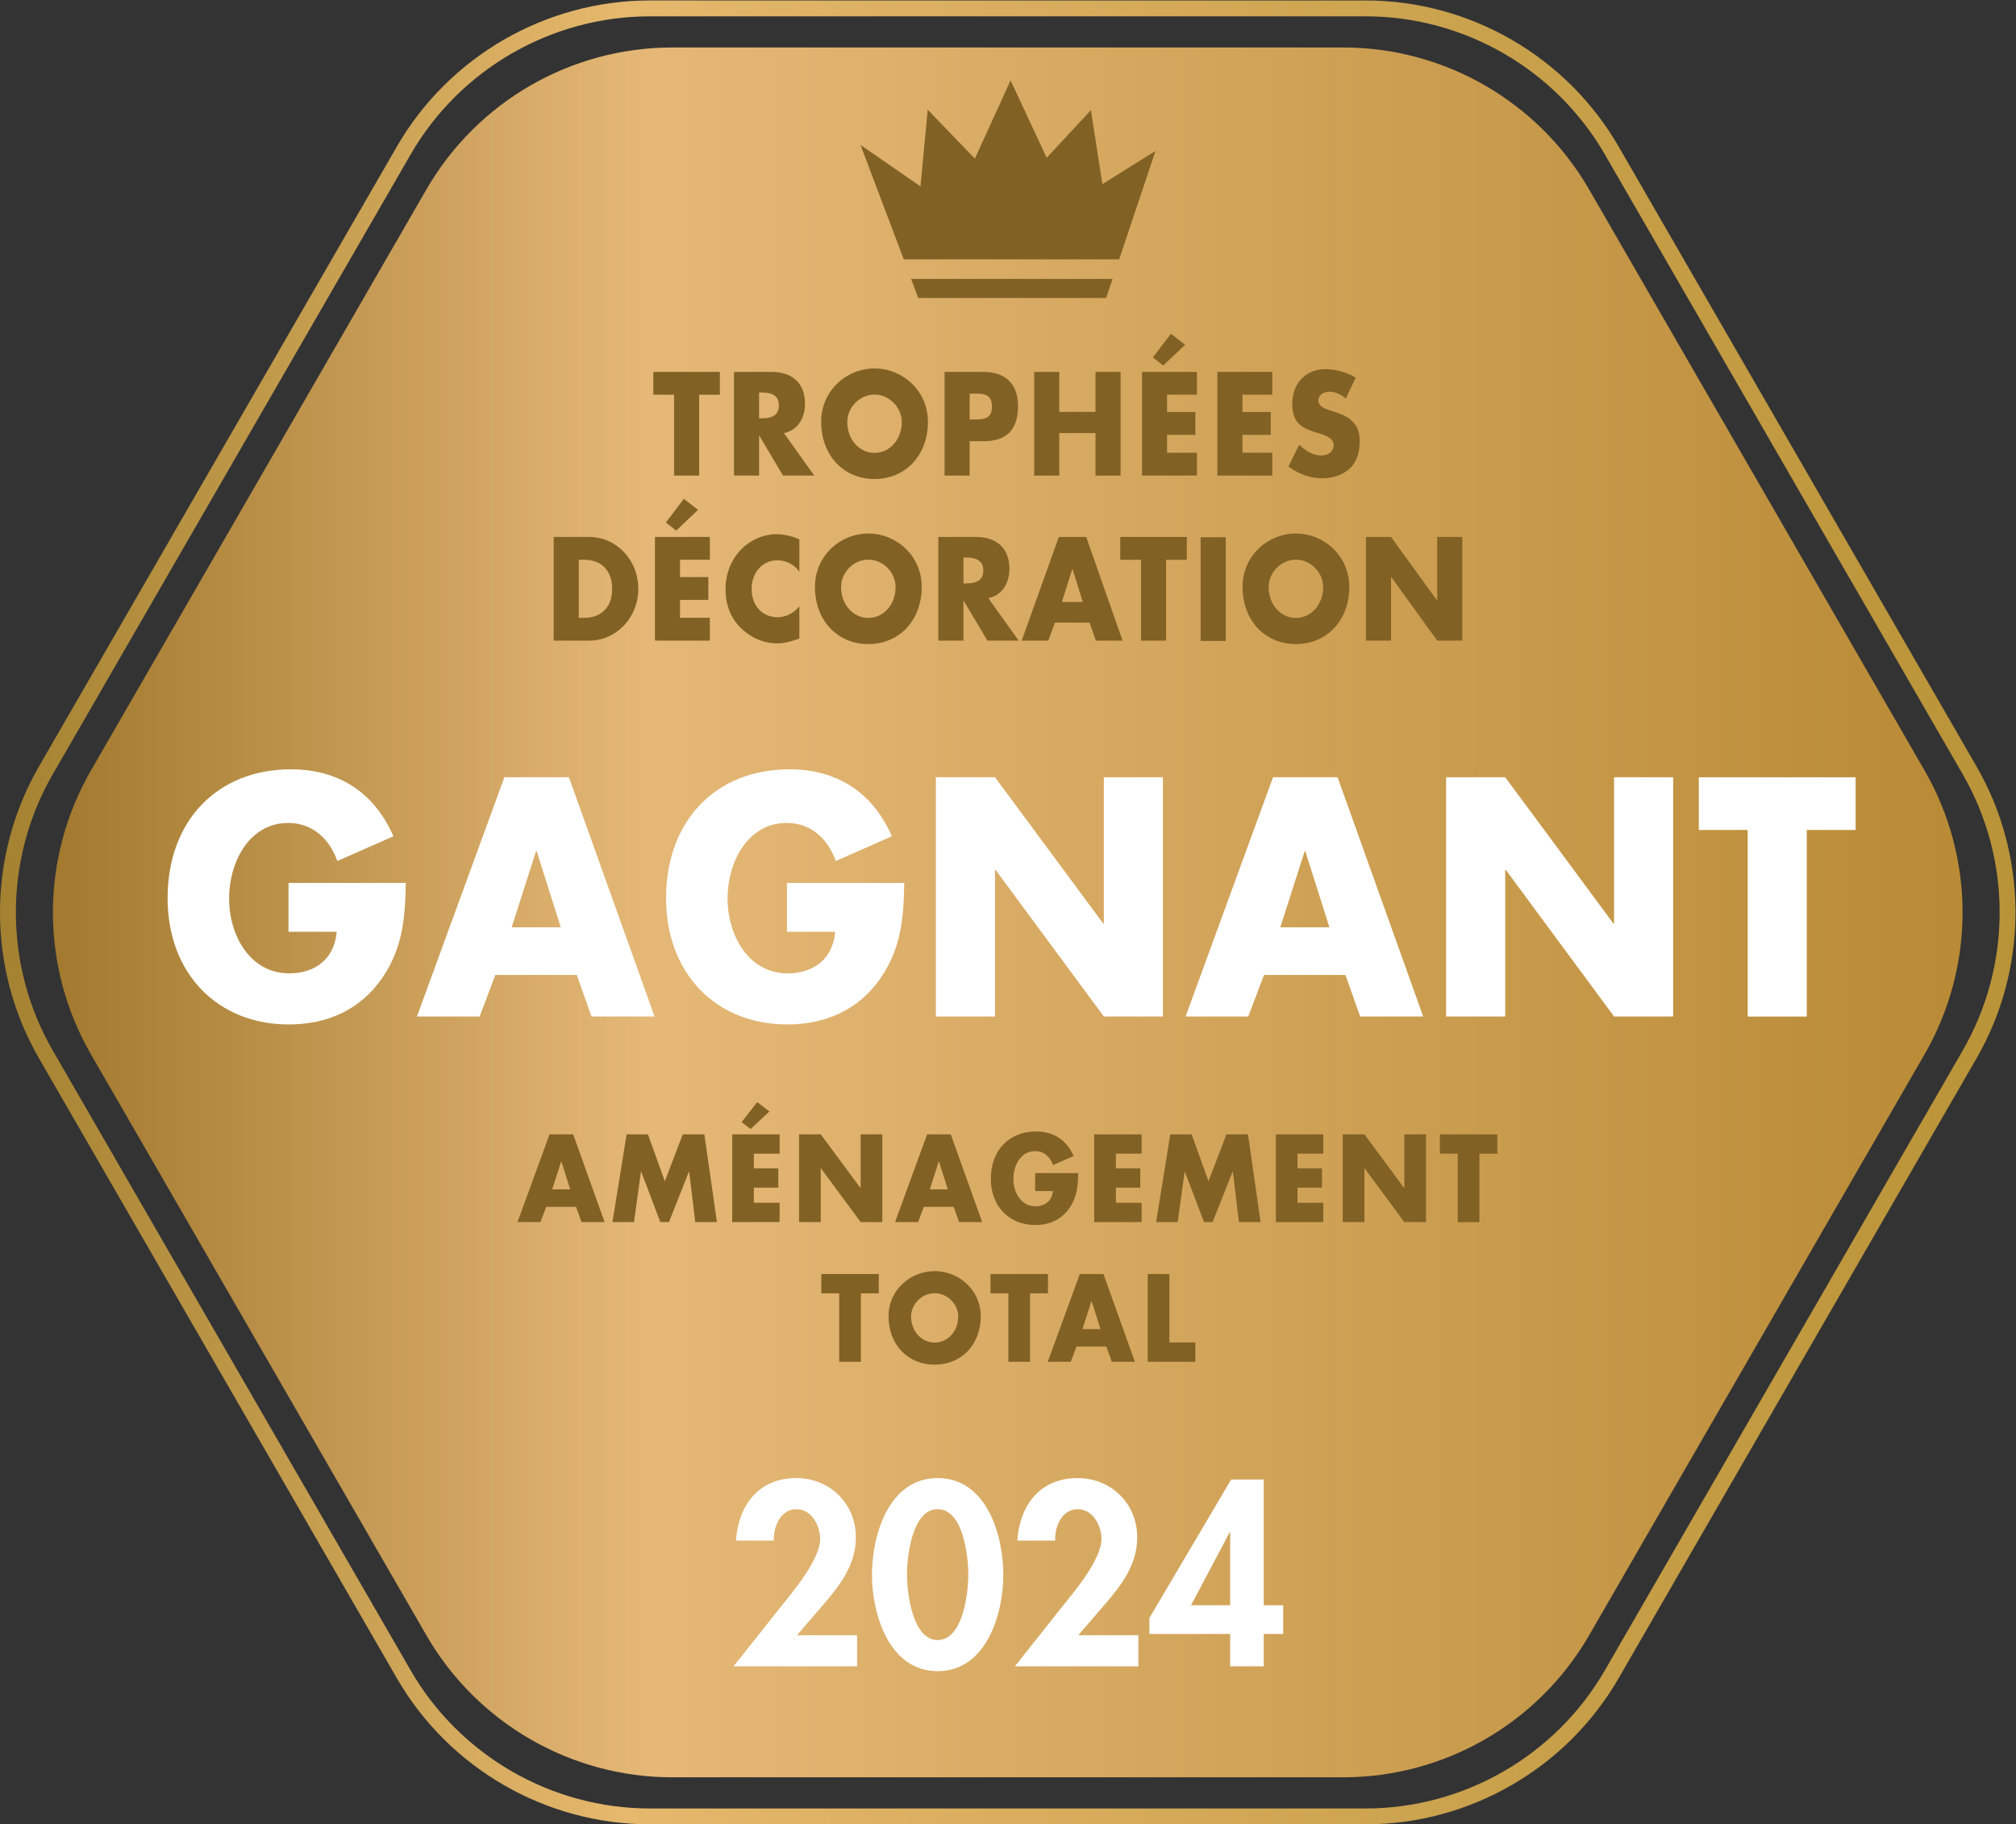
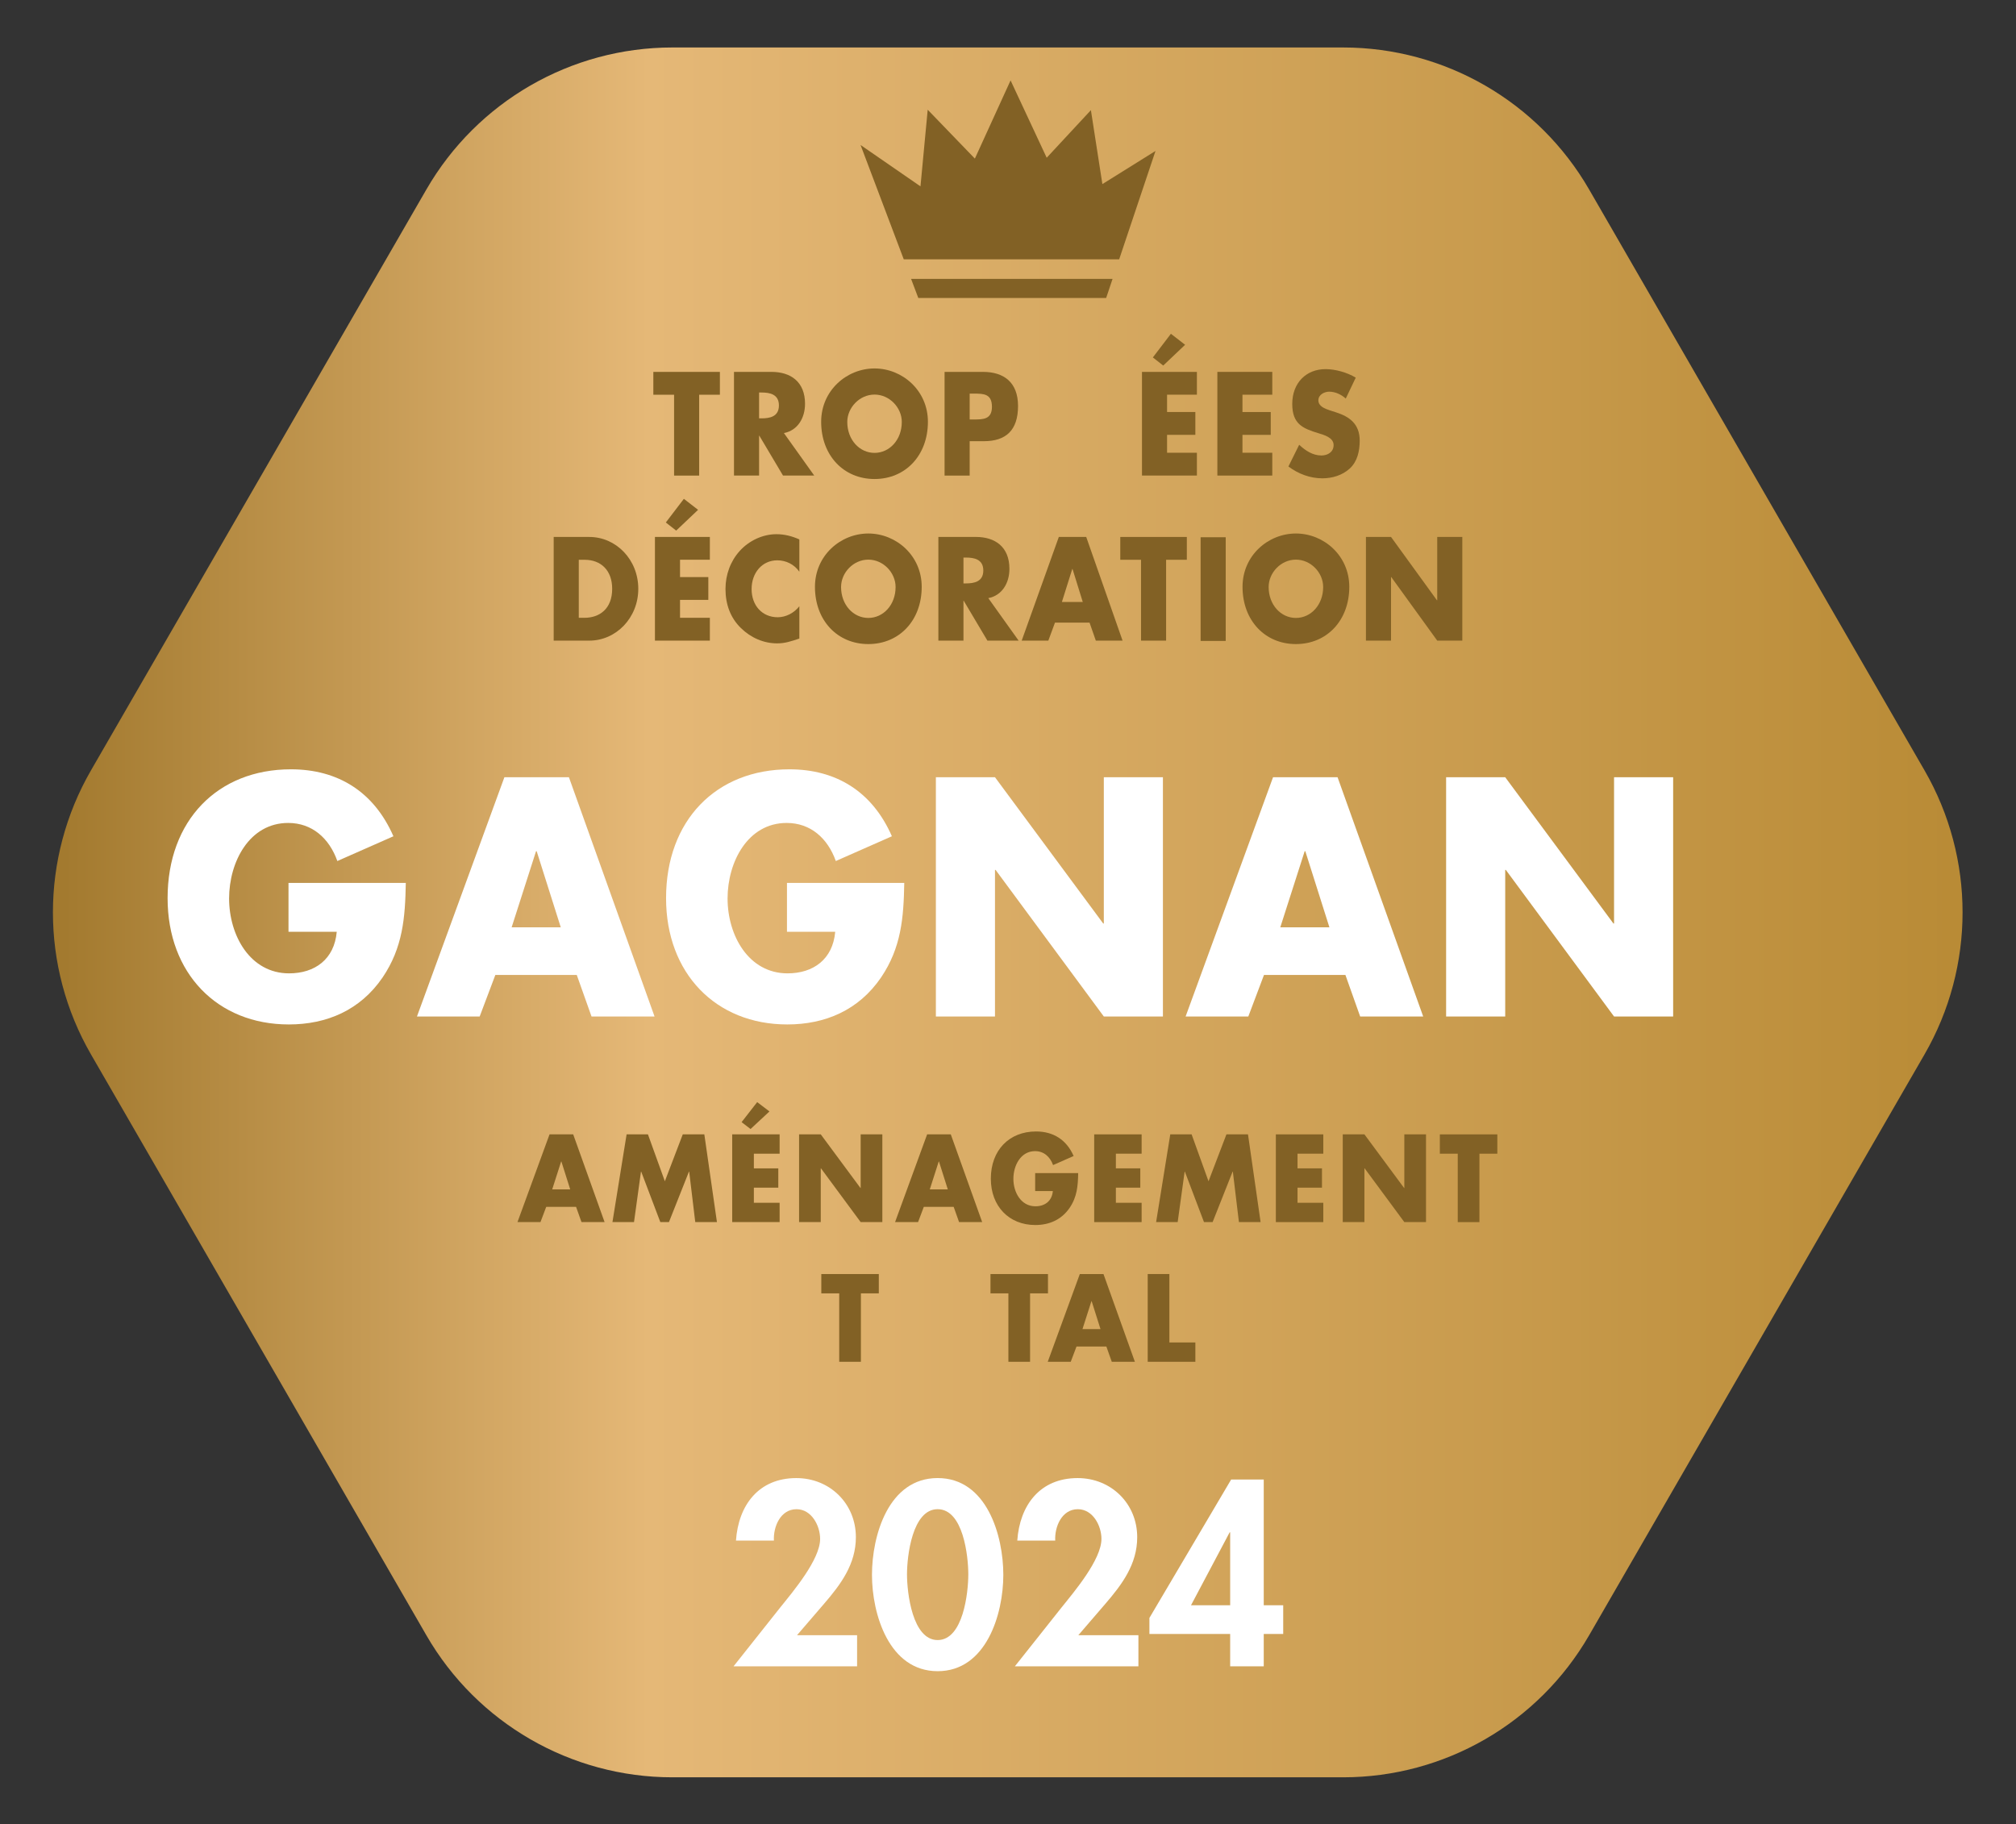
<svg xmlns="http://www.w3.org/2000/svg" xmlns:ns1="http://sodipodi.sourceforge.net/DTD/sodipodi-0.dtd" xmlns:ns2="http://www.inkscape.org/namespaces/inkscape" version="1.1" id="svg1" width="254.045" height="229.9" viewBox="0 0 254.045 229.9" ns1:docname="winaar_totaalinrichting_fr.svg" ns2:version="1.3.2 (091e20e, 2023-11-25, custom)">
  <rect x="0" y="0" width="254.045" height="229.9" fill="#333333" stroke="none" />
  <defs id="defs1">
    <linearGradient x1="0" y1="0" x2="1" y2="0" gradientUnits="userSpaceOnUse" gradientTransform="matrix(180.526,0,0,-180.526,5.004,86.212)" spreadMethod="pad" id="linearGradient3">
      <stop style="stop-opacity:1;stop-color:#a37a2f" offset="0" id="stop1" />
      <stop style="stop-opacity:1;stop-color:#e5b877" offset="0.31" id="stop2" />
      <stop style="stop-opacity:1;stop-color:#b98b36" offset="1" id="stop3" />
    </linearGradient>
    <linearGradient x1="0" y1="0" x2="1" y2="0" gradientUnits="userSpaceOnUse" gradientTransform="matrix(190.534,0,0,-190.534,0,86.212)" spreadMethod="pad" id="linearGradient6">
      <stop style="stop-opacity:1;stop-color:#a38130" offset="0" id="stop4" />
      <stop style="stop-opacity:1;stop-color:#e5b86d" offset="0.31" id="stop5" />
      <stop style="stop-opacity:1;stop-color:#b99337" offset="1" id="stop6" />
    </linearGradient>
    <clipPath clipPathUnits="userSpaceOnUse" id="clipPath8">
      <path d="M 0,172.425 H 190.534 V 0 H 0 Z" transform="translate(-38.352,-88.976)" id="path8" />
    </clipPath>
    <clipPath clipPathUnits="userSpaceOnUse" id="clipPath10">
      <path d="M 0,172.425 H 190.534 V 0 H 0 Z" transform="translate(-50.72,-91.976)" id="path10" />
    </clipPath>
    <clipPath clipPathUnits="userSpaceOnUse" id="clipPath12">
      <path d="M 0,172.425 H 190.534 V 0 H 0 Z" transform="translate(-85.462,-88.976)" id="path12" />
    </clipPath>
    <clipPath clipPathUnits="userSpaceOnUse" id="clipPath14">
      <path d="M 0,172.425 H 190.534 V 0 H 0 Z" transform="translate(-88.451,-98.966)" id="path14" />
    </clipPath>
    <clipPath clipPathUnits="userSpaceOnUse" id="clipPath16">
      <path d="M 0,172.425 H 190.534 V 0 H 0 Z" transform="translate(-123.366,-91.976)" id="path16" />
    </clipPath>
    <clipPath clipPathUnits="userSpaceOnUse" id="clipPath18">
      <path d="M 0,172.425 H 190.534 V 0 H 0 Z" transform="translate(-136.673,-98.966)" id="path18" />
    </clipPath>
    <clipPath clipPathUnits="userSpaceOnUse" id="clipPath20">
      <path d="M 0,172.425 H 190.534 V 0 H 0 Z" transform="translate(-170.76,-76.346)" id="path20" />
    </clipPath>
    <clipPath clipPathUnits="userSpaceOnUse" id="clipPath22">
      <path d="M 0,172.425 H 190.534 V 0 H 0 Z" transform="translate(-81.005,-17.873)" id="path22" />
    </clipPath>
    <clipPath clipPathUnits="userSpaceOnUse" id="clipPath24">
      <path d="M 0,172.425 H 190.534 V 0 H 0 Z" transform="translate(-85.722,-23.623)" id="path24" />
    </clipPath>
    <clipPath clipPathUnits="userSpaceOnUse" id="clipPath26">
      <path d="M 0,172.425 H 190.534 V 0 H 0 Z" transform="translate(-107.592,-17.873)" id="path26" />
    </clipPath>
    <clipPath clipPathUnits="userSpaceOnUse" id="clipPath28">
      <path d="M 0,172.425 H 190.534 V 0 H 0 Z" transform="translate(-116.264,-27.601)" id="path28" />
    </clipPath>
    <clipPath clipPathUnits="userSpaceOnUse" id="clipPath30">
      <path d="M 0,172.425 H 190.534 V 0 H 0 Z" transform="translate(-66.079,-127.475)" id="path30" />
    </clipPath>
    <clipPath clipPathUnits="userSpaceOnUse" id="clipPath32">
      <path d="M 0,172.425 H 190.534 V 0 H 0 Z" transform="translate(-71.742,-132.883)" id="path32" />
    </clipPath>
    <clipPath clipPathUnits="userSpaceOnUse" id="clipPath34">
      <path d="M 0,172.425 H 190.534 V 0 H 0 Z" transform="translate(-80.077,-132.545)" id="path34" />
    </clipPath>
    <clipPath clipPathUnits="userSpaceOnUse" id="clipPath36">
      <path d="M 0,172.425 H 190.534 V 0 H 0 Z" transform="translate(-91.644,-132.779)" id="path36" />
    </clipPath>
    <clipPath clipPathUnits="userSpaceOnUse" id="clipPath38">
-       <path d="M 0,172.425 H 190.534 V 0 H 0 Z" transform="translate(-103.537,-133.494)" id="path38" />
-     </clipPath>
+       </clipPath>
    <clipPath clipPathUnits="userSpaceOnUse" id="clipPath40">
      <path d="M 0,172.425 H 190.534 V 0 H 0 Z" transform="translate(-109.937,-137.875)" id="path40" />
    </clipPath>
    <clipPath clipPathUnits="userSpaceOnUse" id="clipPath42">
      <path d="M 0,172.425 H 190.534 V 0 H 0 Z" transform="translate(-117.426,-135.119)" id="path42" />
    </clipPath>
    <clipPath clipPathUnits="userSpaceOnUse" id="clipPath44">
      <path d="M 0,172.425 H 190.534 V 0 H 0 Z" transform="translate(-127.19,-134.755)" id="path44" />
    </clipPath>
    <clipPath clipPathUnits="userSpaceOnUse" id="clipPath46">
      <path d="M 0,172.425 H 190.534 V 0 H 0 Z" transform="translate(-54.701,-114.033)" id="path46" />
    </clipPath>
    <clipPath clipPathUnits="userSpaceOnUse" id="clipPath48">
      <path d="M 0,172.425 H 190.534 V 0 H 0 Z" transform="translate(-63.908,-122.275)" id="path48" />
    </clipPath>
    <clipPath clipPathUnits="userSpaceOnUse" id="clipPath50">
      <path d="M 0,172.425 H 190.534 V 0 H 0 Z" transform="translate(-75.547,-118.388)" id="path50" />
    </clipPath>
    <clipPath clipPathUnits="userSpaceOnUse" id="clipPath52">
      <path d="M 0,172.425 H 190.534 V 0 H 0 Z" transform="translate(-79.491,-116.945)" id="path52" />
    </clipPath>
    <clipPath clipPathUnits="userSpaceOnUse" id="clipPath54">
      <path d="M 0,172.425 H 190.534 V 0 H 0 Z" transform="translate(-91.058,-117.283)" id="path54" />
    </clipPath>
    <clipPath clipPathUnits="userSpaceOnUse" id="clipPath56">
      <path d="M 0,172.425 H 190.534 V 0 H 0 Z" transform="translate(-101.366,-118.648)" id="path56" />
    </clipPath>
    <clipPath clipPathUnits="userSpaceOnUse" id="clipPath58">
      <path d="M 0,172.425 H 190.534 V 0 H 0 Z" transform="translate(-110.209,-111.875)" id="path58" />
    </clipPath>
    <clipPath clipPathUnits="userSpaceOnUse" id="clipPath60">
      <path d="M 0,172.425 H 190.534 V 0 H 0 Z" id="path60" />
    </clipPath>
    <clipPath clipPathUnits="userSpaceOnUse" id="clipPath62">
      <path d="M 0,172.425 H 190.534 V 0 H 0 Z" transform="translate(-119.901,-116.945)" id="path62" />
    </clipPath>
    <clipPath clipPathUnits="userSpaceOnUse" id="clipPath64">
      <path d="M 0,172.425 H 190.534 V 0 H 0 Z" transform="translate(-129.095,-121.677)" id="path64" />
    </clipPath>
    <clipPath clipPathUnits="userSpaceOnUse" id="clipPath66">
      <path d="M 0,172.425 H 190.534 V 0 H 0 Z" transform="translate(-53.056,-62.648)" id="path66" />
    </clipPath>
    <clipPath clipPathUnits="userSpaceOnUse" id="clipPath68">
      <path d="M 0,172.425 H 190.534 V 0 H 0 Z" transform="translate(-59.221,-65.211)" id="path68" />
    </clipPath>
    <clipPath clipPathUnits="userSpaceOnUse" id="clipPath70">
      <path d="M 0,172.425 H 190.534 V 0 H 0 Z" transform="translate(-70.935,-65.717)" id="path70" />
    </clipPath>
    <clipPath clipPathUnits="userSpaceOnUse" id="clipPath72">
      <path d="M 0,172.425 H 190.534 V 0 H 0 Z" transform="translate(-75.522,-65.211)" id="path72" />
    </clipPath>
    <clipPath clipPathUnits="userSpaceOnUse" id="clipPath74">
      <path d="M 0,172.425 H 190.534 V 0 H 0 Z" transform="translate(-88.743,-62.648)" id="path74" />
    </clipPath>
    <clipPath clipPathUnits="userSpaceOnUse" id="clipPath76">
      <path d="M 0,172.425 H 190.534 V 0 H 0 Z" transform="translate(-101.9,-61.548)" id="path76" />
    </clipPath>
    <clipPath clipPathUnits="userSpaceOnUse" id="clipPath78">
      <path d="M 0,172.425 H 190.534 V 0 H 0 Z" transform="translate(-105.462,-63.385)" id="path78" />
    </clipPath>
    <clipPath clipPathUnits="userSpaceOnUse" id="clipPath80">
      <path d="M 0,172.425 H 190.534 V 0 H 0 Z" transform="translate(-110.603,-65.211)" id="path80" />
    </clipPath>
    <clipPath clipPathUnits="userSpaceOnUse" id="clipPath82">
      <path d="M 0,172.425 H 190.534 V 0 H 0 Z" transform="translate(-122.63,-63.385)" id="path82" />
    </clipPath>
    <clipPath clipPathUnits="userSpaceOnUse" id="clipPath84">
      <path d="M 0,172.425 H 190.534 V 0 H 0 Z" transform="translate(-126.904,-65.211)" id="path84" />
    </clipPath>
    <clipPath clipPathUnits="userSpaceOnUse" id="clipPath86">
      <path d="M 0,172.425 H 190.534 V 0 H 0 Z" transform="translate(-139.822,-56.917)" id="path86" />
    </clipPath>
    <clipPath clipPathUnits="userSpaceOnUse" id="clipPath88">
      <path d="M 0,172.425 H 190.534 V 0 H 0 Z" transform="translate(-81.364,-43.716)" id="path88" />
    </clipPath>
    <clipPath clipPathUnits="userSpaceOnUse" id="clipPath90">
-       <path d="M 0,172.425 H 190.534 V 0 H 0 Z" transform="translate(-86.108,-48.006)" id="path90" />
-     </clipPath>
+       </clipPath>
    <clipPath clipPathUnits="userSpaceOnUse" id="clipPath92">
      <path d="M 0,172.425 H 190.534 V 0 H 0 Z" transform="translate(-97.353,-43.716)" id="path92" />
    </clipPath>
    <clipPath clipPathUnits="userSpaceOnUse" id="clipPath94">
      <path d="M 0,172.425 H 190.534 V 0 H 0 Z" transform="translate(-103.173,-49.448)" id="path94" />
    </clipPath>
    <clipPath clipPathUnits="userSpaceOnUse" id="clipPath96">
      <path d="M 0,172.425 H 190.534 V 0 H 0 Z" transform="translate(-110.519,-45.542)" id="path96" />
    </clipPath>
    <clipPath clipPathUnits="userSpaceOnUse" id="clipPath98">
      <path d="M 0,172.425 H 190.534 V 0 H 0 Z" transform="translate(-86.107,-146.067)" id="path98" />
    </clipPath>
    <clipPath clipPathUnits="userSpaceOnUse" id="clipPath100">
      <path d="M 0,172.425 H 190.534 V 0 H 0 Z" transform="translate(-105.774,-147.916)" id="path100" />
    </clipPath>
  </defs>
  <ns1:namedview id="namedview1" pagecolor="#ffffff" bordercolor="#000000" borderopacity="0.25" ns2:showpageshadow="2" ns2:pageopacity="0.0" ns2:pagecheckerboard="0" ns2:deskcolor="#d1d1d1" ns2:zoom="3.5363202" ns2:cx="127.10953" ns2:cy="114.95" ns2:window-width="1920" ns2:window-height="1009" ns2:window-x="1912" ns2:window-y="-8" ns2:window-maximized="1" ns2:current-layer="layer-MC0">
    <ns2:page x="0" y="0" ns2:label="1" id="page1" width="254.045" height="229.9" margin="0" bleed="0" />
  </ns1:namedview>
  <g id="layer-MC0" ns2:groupmode="layer" ns2:label="Laag 1">
    <path id="path3" d="m 63.563,167.98 c -9.594,0 -18.46,-5.119 -23.257,-13.428 v 0 L 8.602,99.64 c -4.798,-8.309 -4.798,-18.546 0,-26.855 v 0 L 40.306,17.872 C 45.103,9.563 53.969,4.444 63.563,4.444 v 0 h 63.407 c 9.595,0 18.461,5.119 23.258,13.428 v 0 l 31.704,54.913 c 4.797,8.309 4.797,18.546 0,26.855 v 0 l -31.704,54.912 c -4.797,8.309 -13.663,13.428 -23.258,13.428 v 0 z" transform="matrix(1.333,0,0,-1.333,0,229.9)" style="fill:url(#linearGradient3);stroke:none" />
-     <path id="path6" d="m 61.43,172.425 c -9.831,0 -18.991,-5.29 -23.906,-13.803 v 0 L 3.686,100.015 c -4.915,-8.514 -4.915,-19.091 0,-27.605 v 0 L 37.524,13.802 C 42.439,5.289 51.599,0 61.43,0 v 0 h 67.673 c 9.832,0 18.992,5.289 23.908,13.802 v 0 l 33.836,58.608 c 2.433,4.212 3.661,8.93 3.687,13.654 v 0 0.297 c -0.026,4.723 -1.254,9.441 -3.687,13.654 v 0 l -33.836,58.607 c -4.916,8.513 -14.076,13.803 -23.908,13.803 v 0 z M 38.822,14.553 4.985,73.16 c -4.648,8.051 -4.648,18.054 0,26.106 v 0 l 33.837,58.606 c 4.648,8.051 13.311,13.052 22.608,13.052 v 0 h 67.673 c 9.297,0 17.961,-5.001 22.609,-13.052 v 0 l 33.836,-58.606 c 4.649,-8.052 4.649,-18.055 0,-26.106 v 0 L 151.712,14.553 C 147.064,6.502 138.4,1.5 129.103,1.5 v 0 H 61.43 c -9.297,0 -17.96,5.002 -22.608,13.053" transform="matrix(1.333,0,0,-1.333,0,229.9)" style="fill:url(#linearGradient6);stroke:none" />
    <path id="path7" d="m 0,0 c -0.057,-3.3 -0.285,-6.12 -2.194,-8.939 -2.11,-3.09 -5.274,-4.441 -8.866,-4.441 -6.754,0 -11.458,4.83 -11.458,11.94 0,7.35 4.732,12.18 11.659,12.18 4.418,0 7.838,-2.1 9.69,-6.33 L -6.471,2.07 c -0.769,2.16 -2.393,3.6 -4.645,3.6 -3.677,0 -5.587,-3.69 -5.587,-7.14 0,-3.509 1.995,-7.08 5.672,-7.08 2.423,0 4.276,1.321 4.504,3.93 h -4.561 V 0 Z" style="fill:#ffffff;fill-opacity:1;fill-rule:nonzero;stroke:none" transform="matrix(1.333,0,0,-1.333,51.136,111.265)" clip-path="url(#clipPath8)" />
    <path id="path9" d="M 0,0 H -0.058 L -2.366,-7.2 H 2.28 Z m -3.905,-11.7 -1.483,-3.93 h -5.928 L -3.05,6.99 h 6.1 l 8.095,-22.62 H 5.187 l -1.396,3.93 z" style="fill:#ffffff;fill-opacity:1;fill-rule:nonzero;stroke:none" transform="matrix(1.333,0,0,-1.333,67.627,107.265)" clip-path="url(#clipPath10)" />
    <path id="path11" d="m 0,0 c -0.057,-3.3 -0.285,-6.12 -2.194,-8.939 -2.11,-3.09 -5.274,-4.441 -8.866,-4.441 -6.754,0 -11.458,4.83 -11.458,11.94 0,7.35 4.732,12.18 11.659,12.18 4.418,0 7.838,-2.1 9.69,-6.33 L -6.471,2.07 c -0.769,2.16 -2.393,3.6 -4.645,3.6 -3.677,0 -5.587,-3.69 -5.587,-7.14 0,-3.509 1.995,-7.08 5.672,-7.08 2.423,0 4.276,1.321 4.504,3.93 h -4.561 V 0 Z" style="fill:#ffffff;fill-opacity:1;fill-rule:nonzero;stroke:none" transform="matrix(1.333,0,0,-1.333,113.95,111.265)" clip-path="url(#clipPath12)" />
    <path id="path13" d="m 0,0 h 5.587 l 10.232,-13.83 h 0.057 V 0 h 5.587 V -22.62 H 15.876 L 5.644,-8.76 H 5.587 V -22.62 H 0 Z" style="fill:#ffffff;fill-opacity:1;fill-rule:nonzero;stroke:none" transform="matrix(1.333,0,0,-1.333,117.935,97.946)" clip-path="url(#clipPath14)" />
    <path id="path15" d="M 0,0 H -0.058 L -2.366,-7.2 H 2.28 Z m -3.905,-11.7 -1.483,-3.93 h -5.928 L -3.05,6.99 h 6.1 l 8.095,-22.62 H 5.187 l -1.396,3.93 z" style="fill:#ffffff;fill-opacity:1;fill-rule:nonzero;stroke:none" transform="matrix(1.333,0,0,-1.333,164.487,107.265)" clip-path="url(#clipPath16)" />
    <path id="path17" d="m 0,0 h 5.587 l 10.232,-13.83 h 0.057 V 0 h 5.587 V -22.62 H 15.876 L 5.644,-8.76 H 5.587 V -22.62 H 0 Z" style="fill:#ffffff;fill-opacity:1;fill-rule:nonzero;stroke:none" transform="matrix(1.333,0,0,-1.333,182.231,97.946)" clip-path="url(#clipPath18)" />
-     <path id="path19" d="m 0,0 h -5.586 v 17.64 h -4.618 v 4.98 H 4.618 V 17.64 H 0 Z" style="fill:#ffffff;fill-opacity:1;fill-rule:nonzero;stroke:none" transform="matrix(1.333,0,0,-1.333,227.68,128.105)" clip-path="url(#clipPath20)" />
    <path id="path21" d="m 0,0 v -2.943 h -11.681 l 4.415,5.565 c 1.219,1.518 3.771,4.529 3.771,6.484 0,1.242 -0.805,2.806 -2.231,2.806 -1.517,0 -2.207,-1.656 -2.138,-2.967 h -3.587 c 0.229,3.334 2.138,5.91 5.702,5.91 3.174,0 5.634,-2.415 5.634,-5.587 0,-2.553 -1.426,-4.461 -3.012,-6.301 L -5.68,0 Z" style="fill:#ffffff;fill-opacity:1;fill-rule:nonzero;stroke:none" transform="matrix(1.333,0,0,-1.333,108.006,206.069)" clip-path="url(#clipPath22)" />
    <path id="path23" d="m 0,0 c 0,-1.725 0.506,-6.209 2.897,-6.209 2.415,0 2.898,4.484 2.898,6.209 0,1.748 -0.483,6.163 -2.898,6.163 C 0.506,6.163 0,1.748 0,0 m 9.106,-0.046 c 0,-3.702 -1.609,-9.106 -6.209,-9.106 -4.599,0 -6.208,5.404 -6.208,9.106 0,3.725 1.563,9.152 6.208,9.152 4.645,0 6.209,-5.427 6.209,-9.152" style="fill:#ffffff;fill-opacity:1;fill-rule:nonzero;stroke:none" transform="matrix(1.333,0,0,-1.333,114.295,198.403)" clip-path="url(#clipPath24)" />
    <path id="path25" d="m 0,0 v -2.943 h -11.681 l 4.415,5.565 c 1.219,1.518 3.771,4.529 3.771,6.484 0,1.242 -0.805,2.806 -2.231,2.806 -1.517,0 -2.207,-1.656 -2.138,-2.967 h -3.587 c 0.23,3.334 2.138,5.91 5.703,5.91 3.173,0 5.634,-2.415 5.634,-5.587 0,-2.553 -1.426,-4.461 -3.013,-6.301 L -5.68,0 Z" style="fill:#ffffff;fill-opacity:1;fill-rule:nonzero;stroke:none" transform="matrix(1.333,0,0,-1.333,143.456,206.069)" clip-path="url(#clipPath26)" />
    <path id="path27" d="M 0,0 H -0.046 L -3.702,-6.898 H 0 Z m 5.014,-6.898 v -2.714 h -1.84 v -3.059 H 0 v 3.059 h -7.634 v 1.517 L 0.093,4.989 H 3.174 V -6.898 Z" style="fill:#ffffff;fill-opacity:1;fill-rule:nonzero;stroke:none" transform="matrix(1.333,0,0,-1.333,155.019,193.099)" clip-path="url(#clipPath28)" />
    <path id="path29" d="M 0,0 H -2.371 V 7.644 H -4.332 V 9.802 H 1.96 V 7.644 H 0 Z" style="fill:#826125;fill-opacity:1;fill-rule:nonzero;stroke:none" transform="matrix(1.333,0,0,-1.333,88.105,59.933)" clip-path="url(#clipPath30)" />
    <path id="path31" d="m 0,0 h 0.229 c 0.775,0 1.646,0.156 1.646,1.222 0,1.066 -0.871,1.222 -1.646,1.222 H 0 Z M 5.215,-5.408 H 2.263 l -2.24,3.77 H 0 v -3.77 h -2.372 v 9.802 h 3.545 c 1.804,0 3.171,-0.923 3.171,-3.016 0,-1.352 -0.702,-2.522 -1.997,-2.769 z" style="fill:#826125;fill-opacity:1;fill-rule:nonzero;stroke:none" transform="matrix(1.333,0,0,-1.333,95.655,52.722)" clip-path="url(#clipPath32)" />
    <path id="path33" d="m 0,0 c 0,-1.69 1.161,-2.925 2.577,-2.925 1.416,0 2.577,1.235 2.577,2.925 0,1.352 -1.161,2.587 -2.577,2.587 C 1.161,2.587 0,1.352 0,0 m 7.623,0.013 c 0,-3.172 -2.117,-5.409 -5.046,-5.409 -2.928,0 -5.046,2.237 -5.046,5.409 0,2.964 2.42,5.044 5.046,5.044 2.626,0 5.046,-2.08 5.046,-5.044" style="fill:#826125;fill-opacity:1;fill-rule:nonzero;stroke:none" transform="matrix(1.333,0,0,-1.333,106.769,53.173)" clip-path="url(#clipPath34)" />
    <path id="path35" d="m 0,0 h 0.398 c 0.86,0 1.707,0 1.707,1.196 0,1.235 -0.787,1.248 -1.707,1.248 H 0 Z m -2.372,4.498 h 3.63 c 1.96,0 3.315,-0.975 3.315,-3.224 0,-2.314 -1.161,-3.328 -3.23,-3.328 H 0 v -3.25 h -2.372 z" style="fill:#826125;fill-opacity:1;fill-rule:nonzero;stroke:none" transform="matrix(1.333,0,0,-1.333,122.192,52.861)" clip-path="url(#clipPath36)" />
    <path id="path37" d="M 0,0 V 3.783 H 2.372 V -6.019 H 0 v 4.017 h -3.424 v -4.017 h -2.372 v 9.802 h 2.372 l 0,-3.783 z" style="fill:#826125;fill-opacity:1;fill-rule:nonzero;stroke:none" transform="matrix(1.333,0,0,-1.333,138.049,51.908)" clip-path="url(#clipPath38)" />
    <path id="path39" d="M 0,0 -0.98,0.767 0.726,3.003 2.069,1.963 Z M 0.363,-2.756 V -4.394 H 3.037 V -6.552 H 0.363 v -1.69 h 2.82 V -10.4 h -5.192 v 9.802 h 5.192 v -2.158 z" style="fill:#826125;fill-opacity:1;fill-rule:nonzero;stroke:none" transform="matrix(1.333,0,0,-1.333,146.583,46.066)" clip-path="url(#clipPath40)" />
    <path id="path41" d="M 0,0 V -1.638 H 2.674 V -3.796 H 0 v -1.69 H 2.819 V -7.644 H -2.372 V 2.158 H 2.819 V 0 Z" style="fill:#826125;fill-opacity:1;fill-rule:nonzero;stroke:none" transform="matrix(1.333,0,0,-1.333,156.568,49.741)" clip-path="url(#clipPath42)" />
    <path id="path43" d="m 0,0 c -0.436,0.39 -0.992,0.65 -1.573,0.65 -0.436,0 -1.017,-0.273 -1.017,-0.819 0,-0.572 0.642,-0.793 1.053,-0.936 L -0.932,-1.3 c 1.271,-0.403 2.25,-1.092 2.25,-2.678 0,-0.975 -0.217,-1.976 -0.943,-2.639 -0.714,-0.65 -1.67,-0.924 -2.59,-0.924 -1.149,0 -2.274,0.416 -3.206,1.119 l 1.017,2.054 c 0.592,-0.559 1.294,-1.014 2.104,-1.014 0.557,0 1.151,0.299 1.151,0.988 0,0.715 -0.932,0.962 -1.441,1.118 -1.488,0.455 -2.469,0.871 -2.469,2.769 0,1.989 1.32,3.289 3.147,3.289 0.92,0 2.045,-0.312 2.855,-0.806 z" style="fill:#826125;fill-opacity:1;fill-rule:nonzero;stroke:none" transform="matrix(1.333,0,0,-1.333,169.586,50.226)" clip-path="url(#clipPath44)" />
    <path id="path45" d="m 0,0 h 0.532 c 1.415,0 2.626,0.832 2.626,2.743 0,1.755 -1.077,2.743 -2.601,2.743 H 0 Z m -2.372,7.644 h 3.364 c 2.541,0 4.634,-2.145 4.634,-4.901 0,-2.756 -2.105,-4.901 -4.634,-4.901 h -3.364 z" style="fill:#826125;fill-opacity:1;fill-rule:nonzero;stroke:none" transform="matrix(1.333,0,0,-1.333,72.934,77.856)" clip-path="url(#clipPath46)" />
    <path id="path47" d="M 0,0 -0.98,0.767 0.726,3.003 2.069,1.963 Z M 0.363,-2.756 V -4.394 H 3.037 V -6.552 H 0.363 v -1.69 h 2.82 V -10.4 h -5.192 v 9.802 h 5.192 v -2.158 z" style="fill:#826125;fill-opacity:1;fill-rule:nonzero;stroke:none" transform="matrix(1.333,0,0,-1.333,85.21,66.866)" clip-path="url(#clipPath48)" />
    <path id="path49" d="m 0,0 c -0.484,0.702 -1.271,1.079 -2.082,1.079 -1.452,0 -2.432,-1.196 -2.432,-2.717 0,-1.547 0.993,-2.665 2.469,-2.665 0.774,0 1.549,0.403 2.045,1.04 v -3.055 c -0.787,-0.26 -1.355,-0.455 -2.094,-0.455 -1.27,0 -2.48,0.52 -3.425,1.443 -1.003,0.975 -1.463,2.249 -1.463,3.705 0,1.339 0.471,2.626 1.343,3.588 0.895,0.988 2.19,1.586 3.473,1.586 0.762,0 1.464,-0.182 2.166,-0.494 z" style="fill:#826125;fill-opacity:1;fill-rule:nonzero;stroke:none" transform="matrix(1.333,0,0,-1.333,100.73,72.049)" clip-path="url(#clipPath50)" />
    <path id="path51" d="m 0,0 c 0,-1.69 1.161,-2.925 2.577,-2.925 1.416,0 2.577,1.235 2.577,2.925 0,1.352 -1.161,2.587 -2.577,2.587 C 1.161,2.587 0,1.352 0,0 m 7.623,0.013 c 0,-3.172 -2.117,-5.409 -5.046,-5.409 -2.928,0 -5.046,2.237 -5.046,5.409 0,2.964 2.42,5.044 5.046,5.044 2.626,0 5.046,-2.08 5.046,-5.044" style="fill:#826125;fill-opacity:1;fill-rule:nonzero;stroke:none" transform="matrix(1.333,0,0,-1.333,105.987,73.973)" clip-path="url(#clipPath52)" />
    <path id="path53" d="m 0,0 h 0.229 c 0.775,0 1.646,0.156 1.646,1.222 0,1.066 -0.871,1.222 -1.646,1.222 H 0 Z M 5.215,-5.408 H 2.263 l -2.24,3.77 H 0 v -3.77 h -2.372 v 9.802 h 3.545 c 1.804,0 3.171,-0.923 3.171,-3.016 0,-1.352 -0.702,-2.522 -1.997,-2.769 z" style="fill:#826125;fill-opacity:1;fill-rule:nonzero;stroke:none" transform="matrix(1.333,0,0,-1.333,121.411,73.522)" clip-path="url(#clipPath54)" />
    <path id="path55" d="m 0,0 h -0.024 l -0.981,-3.12 h 1.973 z m -1.658,-5.07 -0.629,-1.703 h -2.518 l 3.51,9.802 H 1.294 L 4.73,-6.773 H 2.202 L 1.608,-5.07 Z" style="fill:#826125;fill-opacity:1;fill-rule:nonzero;stroke:none" transform="matrix(1.333,0,0,-1.333,135.154,71.702)" clip-path="url(#clipPath56)" />
    <path id="path57" d="M 0,0 H -2.371 V 7.645 H -4.332 V 9.802 H 1.96 V 7.645 H 0 Z" style="fill:#826125;fill-opacity:1;fill-rule:nonzero;stroke:none" transform="matrix(1.333,0,0,-1.333,146.946,80.733)" clip-path="url(#clipPath58)" />
    <path id="path59" d="M 115.872,111.875 H 113.5 v 9.802 h 2.372 z" style="fill:#826125;fill-opacity:1;fill-rule:nonzero;stroke:none" transform="matrix(1.333,0,0,-1.333,0,229.9)" clip-path="url(#clipPath60)" />
    <path id="path61" d="m 0,0 c 0,-1.69 1.161,-2.925 2.577,-2.925 1.416,0 2.577,1.235 2.577,2.925 0,1.352 -1.161,2.587 -2.577,2.587 C 1.161,2.587 0,1.352 0,0 m 7.623,0.013 c 0,-3.172 -2.117,-5.409 -5.046,-5.409 -2.928,0 -5.046,2.237 -5.046,5.409 0,2.964 2.42,5.044 5.046,5.044 2.626,0 5.046,-2.08 5.046,-5.044" style="fill:#826125;fill-opacity:1;fill-rule:nonzero;stroke:none" transform="matrix(1.333,0,0,-1.333,159.868,73.973)" clip-path="url(#clipPath62)" />
    <path id="path63" d="M 0,0 H 2.372 L 6.716,-5.993 H 6.74 V 0 H 9.111 V -9.802 H 6.74 L 2.396,-3.796 H 2.372 V -9.802 H 0 Z" style="fill:#826125;fill-opacity:1;fill-rule:nonzero;stroke:none" transform="matrix(1.333,0,0,-1.333,172.127,67.664)" clip-path="url(#clipPath64)" />
    <path id="path65" d="M 0,0 H -0.021 L -0.868,-2.641 H 0.836 Z M -1.432,-4.29 -1.976,-5.731 H -4.15 l 3.031,8.294 H 1.118 L 4.086,-5.731 H 1.902 L 1.39,-4.29 Z" style="fill:#826125;fill-opacity:1;fill-rule:nonzero;stroke:none" transform="matrix(1.333,0,0,-1.333,70.741,146.369)" clip-path="url(#clipPath66)" />
    <path id="path67" d="M 0,0 H 2.017 L 3.616,-4.434 5.31,0 H 7.348 L 8.54,-8.295 H 6.491 L 5.916,-3.521 H 5.895 L 4.003,-8.295 H 3.188 L 1.379,-3.521 H 1.359 L 0.7,-8.295 h -2.038 z" style="fill:#826125;fill-opacity:1;fill-rule:nonzero;stroke:none" transform="matrix(1.333,0,0,-1.333,78.961,142.951)" clip-path="url(#clipPath68)" />
    <path id="path69" d="M 0,0 -0.846,0.649 0.627,2.542 1.788,1.661 Z m 0.314,-2.332 v -1.387 h 2.31 v -1.826 h -2.31 v -1.43 h 2.435 v -1.826 h -4.484 v 8.295 h 4.484 v -1.826 z" style="fill:#826125;fill-opacity:1;fill-rule:nonzero;stroke:none" transform="matrix(1.333,0,0,-1.333,94.58,142.277)" clip-path="url(#clipPath70)" />
    <path id="path71" d="M 0,0 H 2.049 L 5.801,-5.071 H 5.822 V 0 H 7.871 V -8.295 H 5.822 L 2.069,-3.213 H 2.049 V -8.295 H 0 Z" style="fill:#826125;fill-opacity:1;fill-rule:nonzero;stroke:none" transform="matrix(1.333,0,0,-1.333,100.696,142.951)" clip-path="url(#clipPath72)" />
    <path id="path73" d="M 0,0 H -0.021 L -0.868,-2.641 H 0.836 Z M -1.432,-4.29 -1.976,-5.731 H -4.15 l 3.031,8.294 H 1.118 L 4.086,-5.731 H 1.902 L 1.39,-4.29 Z" style="fill:#826125;fill-opacity:1;fill-rule:nonzero;stroke:none" transform="matrix(1.333,0,0,-1.333,118.323,146.369)" clip-path="url(#clipPath74)" />
    <path id="path75" d="m 0,0 c -0.021,-1.211 -0.105,-2.245 -0.805,-3.279 -0.773,-1.133 -1.933,-1.628 -3.251,-1.628 -2.477,0 -4.201,1.771 -4.201,4.379 0,2.695 1.735,4.466 4.275,4.466 1.62,0 2.874,-0.77 3.553,-2.321 L -2.373,0.759 c -0.282,0.792 -0.878,1.32 -1.703,1.32 -1.349,0 -2.049,-1.353 -2.049,-2.618 0,-1.288 0.731,-2.597 2.08,-2.597 0.889,0 1.567,0.485 1.65,1.442 H -4.066 V 0 Z" style="fill:#826125;fill-opacity:1;fill-rule:nonzero;stroke:none" transform="matrix(1.333,0,0,-1.333,135.866,147.836)" clip-path="url(#clipPath76)" />
    <path id="path77" d="M 0,0 V -1.387 H 2.309 V -3.213 H 0 v -1.43 H 2.435 V -6.469 H -2.049 V 1.826 H 2.435 V 0 Z" style="fill:#826125;fill-opacity:1;fill-rule:nonzero;stroke:none" transform="matrix(1.333,0,0,-1.333,140.616,145.386)" clip-path="url(#clipPath78)" />
    <path id="path79" d="M 0,0 H 2.018 L 3.616,-4.434 5.31,0 H 7.348 L 8.539,-8.295 H 6.49 L 5.916,-3.521 H 5.895 L 4.003,-8.295 H 3.188 L 1.379,-3.521 H 1.359 L 0.7,-8.295 h -2.038 z" style="fill:#826125;fill-opacity:1;fill-rule:nonzero;stroke:none" transform="matrix(1.333,0,0,-1.333,147.471,142.951)" clip-path="url(#clipPath80)" />
    <path id="path81" d="M 0,0 V -1.387 H 2.311 V -3.213 H 0 v -1.43 H 2.436 V -6.469 H -2.049 V 1.826 H 2.436 V 0 Z" style="fill:#826125;fill-opacity:1;fill-rule:nonzero;stroke:none" transform="matrix(1.333,0,0,-1.333,163.507,145.386)" clip-path="url(#clipPath82)" />
    <path id="path83" d="M 0,0 H 2.049 L 5.801,-5.071 H 5.822 V 0 H 7.871 V -8.295 H 5.822 L 2.07,-3.213 H 2.049 V -8.295 H 0 Z" style="fill:#826125;fill-opacity:1;fill-rule:nonzero;stroke:none" transform="matrix(1.333,0,0,-1.333,169.205,142.951)" clip-path="url(#clipPath84)" />
    <path id="path85" d="M 0,0 H -2.049 V 6.469 H -3.742 V 8.295 H 1.693 V 6.469 L 0,6.469 Z" style="fill:#826125;fill-opacity:1;fill-rule:nonzero;stroke:none" transform="matrix(1.333,0,0,-1.333,186.429,154.011)" clip-path="url(#clipPath86)" />
    <path id="path87" d="M 0,0 H -2.049 V 6.469 H -3.742 V 8.295 H 1.693 V 6.469 L 0,6.469 Z" style="fill:#826125;fill-opacity:1;fill-rule:nonzero;stroke:none" transform="matrix(1.333,0,0,-1.333,108.485,171.612)" clip-path="url(#clipPath88)" />
    <path id="path89" d="M 0,0 C 0,-1.43 1.003,-2.475 2.227,-2.475 3.45,-2.475 4.453,-1.43 4.453,0 4.453,1.145 3.45,2.189 2.227,2.189 1.003,2.189 0,1.145 0,0 m 6.585,0.012 c 0,-2.685 -1.829,-4.577 -4.358,-4.577 -2.53,0 -4.359,1.892 -4.359,4.577 0,2.508 2.09,4.268 4.359,4.268 2.268,0 4.358,-1.76 4.358,-4.268" style="fill:#826125;fill-opacity:1;fill-rule:nonzero;stroke:none" transform="matrix(1.333,0,0,-1.333,114.81,165.892)" clip-path="url(#clipPath90)" />
    <path id="path91" d="M 0,0 H -2.049 V 6.469 H -3.743 V 8.295 H 1.693 V 6.469 L 0,6.469 Z" style="fill:#826125;fill-opacity:1;fill-rule:nonzero;stroke:none" transform="matrix(1.333,0,0,-1.333,129.804,171.612)" clip-path="url(#clipPath92)" />
    <path id="path93" d="M 0,0 H -0.021 L -0.867,-2.641 H 0.836 Z M -1.432,-4.29 -1.976,-5.731 H -4.15 l 3.031,8.294 H 1.118 L 4.086,-5.731 H 1.902 L 1.391,-4.29 Z" style="fill:#826125;fill-opacity:1;fill-rule:nonzero;stroke:none" transform="matrix(1.333,0,0,-1.333,137.564,163.97)" clip-path="url(#clipPath94)" />
    <path id="path95" d="M 0,0 H 2.456 V -1.826 H -2.049 V 6.469 L 0,6.469 Z" style="fill:#826125;fill-opacity:1;fill-rule:nonzero;stroke:none" transform="matrix(1.333,0,0,-1.333,147.359,169.177)" clip-path="url(#clipPath96)" />
    <path id="path97" d="M 0,0 0.683,-1.808 H 18.441 L 19.048,0 Z" style="fill:#826125;fill-opacity:1;fill-rule:nonzero;stroke:none" transform="matrix(1.333,0,0,-1.333,114.809,35.143)" clip-path="url(#clipPath98)" />
    <path id="path99" d="m 0,0 3.435,10.245 -5.022,-3.134 -1.085,6.991 -4.179,-4.5 -3.415,7.313 -3.375,-7.393 -4.459,4.62 -0.683,-7.245 -5.665,3.911 L -20.365,0 Z" style="fill:#826125;fill-opacity:1;fill-rule:nonzero;stroke:none" transform="matrix(1.333,0,0,-1.333,141.032,32.679)" clip-path="url(#clipPath100)" />
  </g>
</svg>